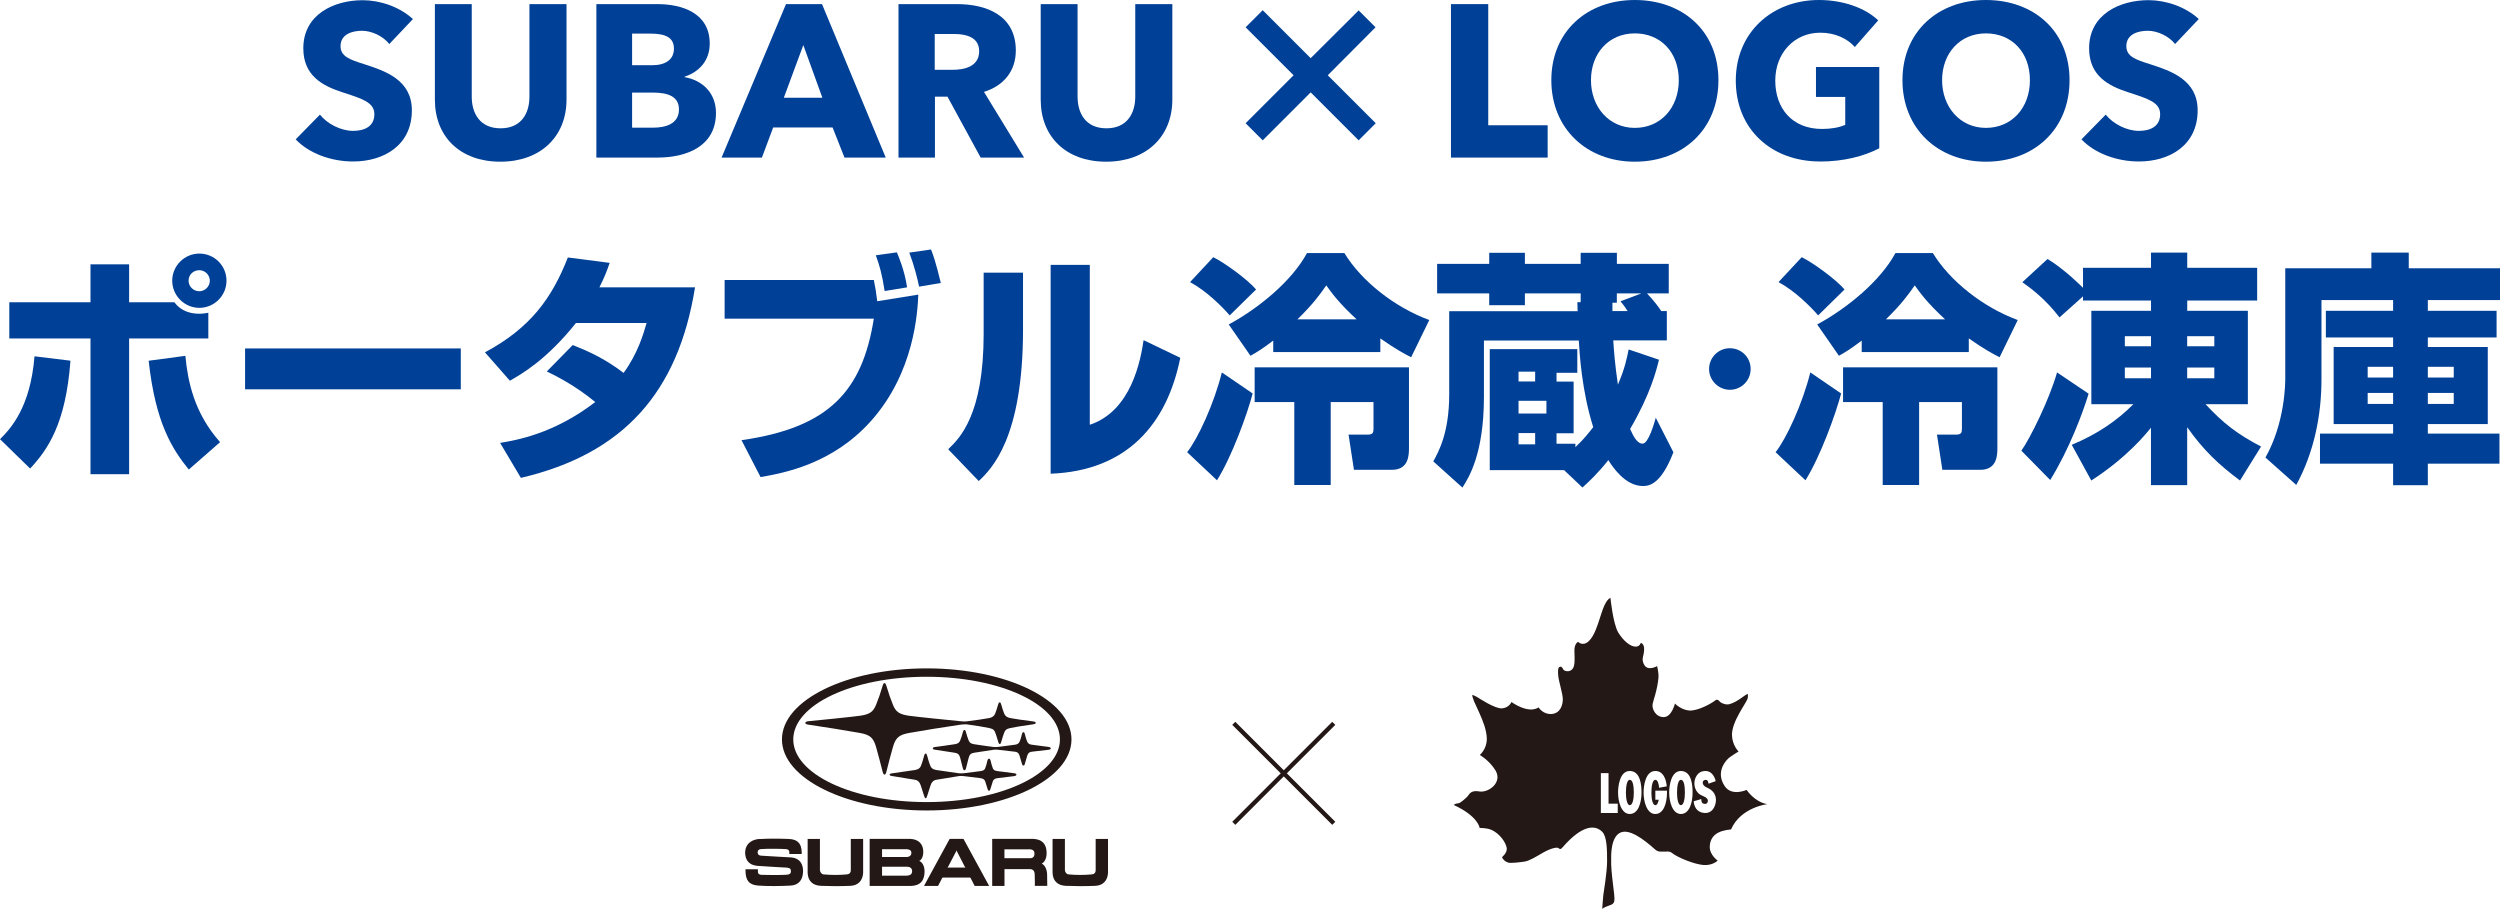
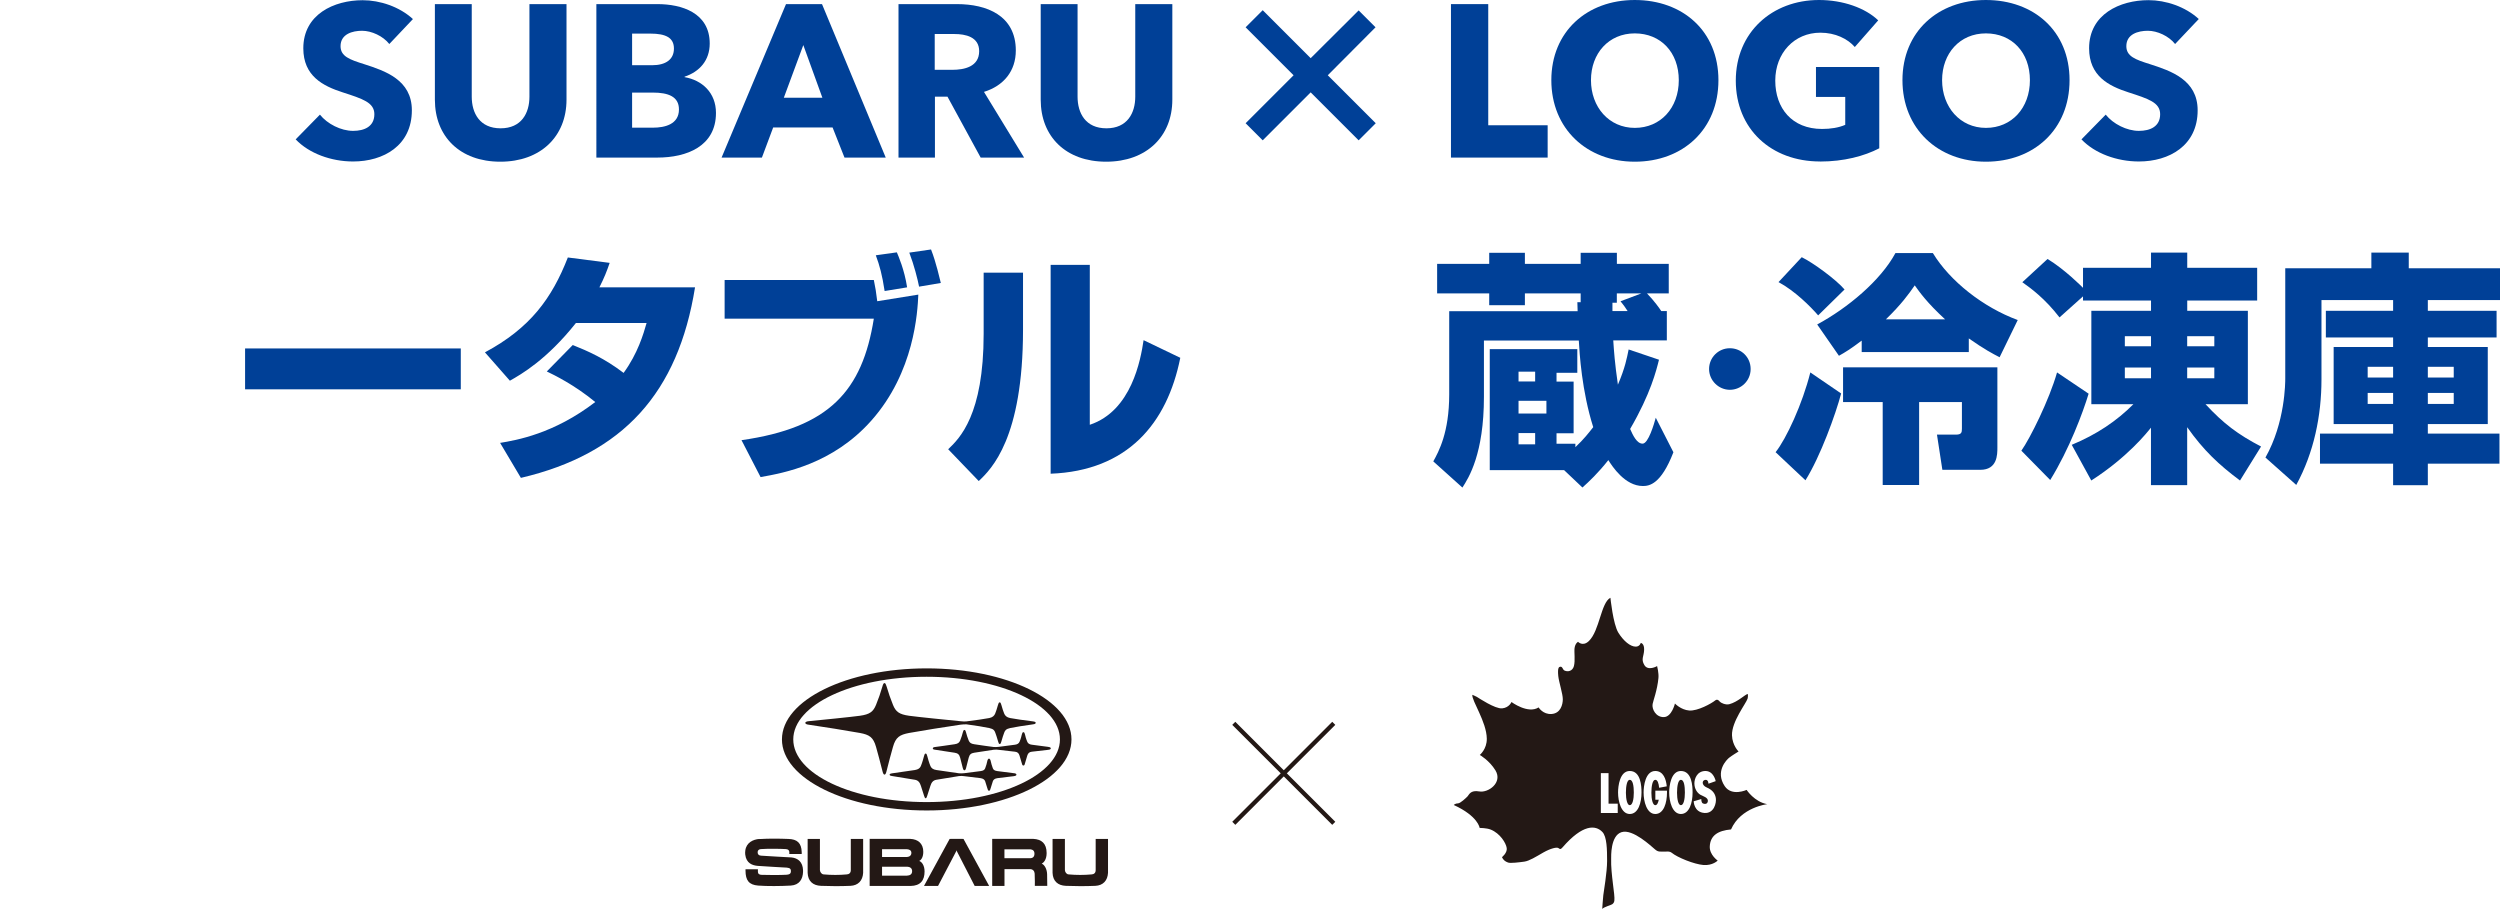
<svg xmlns="http://www.w3.org/2000/svg" id="_レイヤー_2" viewBox="0 0 468 170.18">
  <defs>
    <style>.cls-1{fill:#004097;}.cls-2{fill:#231815;}</style>
  </defs>
  <g id="_先行予約プレミアム">
    <path class="cls-2" d="M321.18,146.24s-.36-1.95-1.98-1.91c-1.58.05-2.01,1.54-2.01,2.3,0,1.05.53,1.8,1.12,2.15.44.26,1.51.51,1.4,1.22-.11.72-.9.48-1.05.31-.19-.23-.18-.73-.18-.73l-1.42.42s.02,2.07,2.04,2.19c1.76.11,2.25-1.89,2.1-2.79-.12-.73-.5-1.48-1.73-2-.88-.38-.91-1.22-.34-1.39.69-.19.69.7.69.7l1.36-.48M314.66,145.98c.59,0,.75,1.16.75,2.38s-.21,2.37-.75,2.37c-.48,0-.72-1.09-.72-2.33s.21-2.42.72-2.42ZM312.47,148.36c0,1.67.59,4.02,2.19,4.02s2.19-2.12,2.19-4.02c0-1.2-.12-4.03-2.19-4.03-1.87,0-2.19,2.85-2.19,4.03ZM312.02,147.21c-.13-1.34-.63-2.88-2.15-2.88-1.87,0-2.19,2.85-2.19,4.03,0,1.67.59,4.02,2.19,4.02s2.19-2.12,2.19-4.02c0-.11,0-.22,0-.35h-2.18v1.7h.64c-.12.61-.32,1.02-.65,1.02-.48,0-.73-1.09-.73-2.33s.21-2.42.73-2.42c.43,0,.64.65.72,1.49l1.43-.27ZM305.09,145.98c.58,0,.76,1.16.76,2.38s-.22,2.37-.76,2.37c-.47,0-.72-1.09-.72-2.33s.21-2.42.72-2.42ZM302.9,148.36c0,1.67.59,4.02,2.19,4.02s2.2-2.12,2.2-4.02c0-1.2-.13-4.03-2.2-4.03-1.88,0-2.19,2.85-2.19,4.03ZM301.12,150.45v-5.72h-1.44v7.46h3.16v-1.74h-1.72ZM295.4,120.14s.89.97,2.04-.14c2-1.92,2.25-7.18,4.03-8.1,0,0,.5,4.95,1.48,6.53.97,1.56,2.24,2.62,3.26,2.62.77,0,.94-.7.94-.7,0,0,.68.08.63,1.31-.04,1.23-.63,1.72.05,2.85.68,1.14,2.33.22,2.38.18,0,0,.34,1.31.25,2.23-.21,2.28-1.01,4.34-1.09,4.87-.18.96.63,2.5,2.11,2.45,1.48-.03,2.07-2.54,2.07-2.54,0,0,1.1,1.18,2.67,1.31,1.57.12,4.16-1.31,4.87-1.89.39-.3.68,0,.85.22.17.22,1.07.67,1.78.49,1.62-.43,2.97-1.85,3.47-1.92,0,0,.08.46-.04.87-.28.91-3.01,4.34-2.92,6.88.06,1.88,1.23,3.02,1.23,3.02,0,0-1.36.83-1.78,1.18-.43.35-2.66,2.54-.81,5.31,1.32,1.97,4.1.7,4.1.7,0,0,1.44,2.24,3.86,2.67,0,0-4.96.57-6.78,4.73-2.46.22-3.89,1.14-3.98,3.2-.06,1.57,1.48,2.63,1.48,2.63,0,0-.93.96-2.66.83-1.74-.14-4.87-1.41-5.93-2.28-.43-.35-1.05-.23-1.05-.23-1.28,0-1.49.1-2.12-.44-.64-.52-4.11-3.86-6.23-3.2-2.12.66-1.94,4.65-1.95,4.96-.09,2.89.75,6.79.6,7.84-.03.31-.16.53-.41.7-.26.18-1.49.48-1.86.87,0,0,.12-1.92.2-2.57.08-.67.71-4.3.71-6.4s-.03-4.56-.89-5.44c-1.27-1.32-3.67-1.47-7.45,2.89-.36.42-.49.35-.76.14-.29-.23-1.44.03-2.84.82-1.39.8-2.62,1.58-3.56,1.71-.93.13-2.64.34-3.04.17-.42-.17-.8-.31-1.14-1.01,0,0,1.02-.79.89-1.7-.13-.93-1.23-2.75-3-3.46-.77-.31-2.07-.31-2.07-.31,0,0-.26-2.19-4.84-4.29,0,0,.25-.31.81-.31.41,0,1.52-1.04,1.77-1.31.26-.26.51-1.23,2.2-.92,1.67.3,4.41-1.65,3.02-3.94-1.15-1.88-2.93-2.89-2.93-2.89,0,0,1.33-1.09,1.31-3.03-.04-3.19-2.83-7.09-2.71-8.23,0,0,.55.22.85.39.29.18,3.43,2.28,4.73,2.15,1.33-.13,1.75-1.19,1.75-1.19,0,0,3.09,2.29,5.08,1.01,0,0,.81,1.36,2.45,1.23,1.66-.13,2.08-1.75,2.08-2.76s-.73-3.2-.85-4.34c-.16-1.61.14-1.71.38-1.75.42-.06.44.55.77.71.64.31,1.52.13,1.78-.83.27-1.03.02-2.61.12-3.37.13-.93.68-1.19.68-1.19Z" />
    <path class="cls-2" d="M197.04,157.05v6.35c.06,1.53.97,2.37,2.5,2.43,1.76.07,3.56.08,5.49,0,1.46-.06,2.31-.98,2.39-2.43v-6.35h-2.31v5.84c0,.55-.34.78-.77.8-1.37.13-2.86.13-4.28,0-.38-.01-.69-.4-.71-.81v-5.83h-2.3Z" />
    <path class="cls-2" d="M142.17,157.05c-1.2.08-2.47.7-2.65,2.17-.04.32-.04.52-.01.77.19,1.64,1.38,2.02,2.33,2.1.98.09,4.98.3,5.46.33.66.06.76.32.76.67,0,.39-.19.61-.76.66-1.23.07-3.54.07-4.7.02-.42-.02-.71-.11-.72-.62v-.42h-2.32s-.01.2,0,.25c.01,1.82.63,2.66,2.37,2.8,1.68.13,4.22.11,6.1,0,1.64-.1,2.25-1.24,2.3-2.55,0-.08,0-.21,0-.31-.05-1.55-.95-2.29-2.18-2.41-.81-.06-5.08-.26-5.68-.33-.46-.03-.64-.27-.64-.65,0-.31.2-.55.6-.58,1.37-.1,3.73-.06,4.67,0,.46.02.64.25.66.52v.4h2.32s0-.11,0-.36c-.05-1.73-.88-2.41-2.48-2.46-1.74-.07-3.63-.09-5.42.02" />
    <path class="cls-2" d="M162.8,165.85h7.67c1.8-.03,2.61-1,2.61-2.71,0-1.19-.58-1.85-1.01-1.97.36-.16.77-.69.77-1.71,0-1.54-.98-2.36-2.43-2.42h-7.61v8.81ZM169.83,158.98c.43.03.78.22.78.68s-.32.73-.82.77h-4.67v-1.46h4.72ZM169.83,162.25c.39.02.92.18.92.82s-.44.82-.96.85h-4.67v-1.67h4.72Z" />
    <path class="cls-2" d="M151.19,157.05v6.35c.06,1.53.96,2.37,2.51,2.43,1.76.07,3.56.08,5.48,0,1.47-.06,2.32-.98,2.4-2.43v-6.35h-2.31v5.84c0,.55-.34.78-.77.8-1.38.13-2.86.13-4.29,0-.38-.01-.7-.4-.72-.81v-5.83h-2.29Z" />
    <path class="cls-2" d="M185.74,157.05v8.8h2.3v-3.15h4.79c.55.01.83.38.86.84.06.91.03,2.3.03,2.3h2.33s0-1.26-.03-2.2c-.03-1.01-.54-1.81-1.01-1.95.38-.22.92-.77.92-1.99,0-1.82-.96-2.58-2.48-2.66h-7.72ZM192.82,158.98c.55.06.83.29.83.84s-.29.83-.83.84h-4.79v-1.67h4.78Z" />
-     <rect class="cls-2" x="175.66" y="162.41" width="6.72" height="1.87" />
    <polygon class="cls-2" points="177.77 157.05 172.97 165.85 175.6 165.85 180.21 157.05 177.77 157.05" />
    <polygon class="cls-2" points="180.37 157.05 177.94 157.05 182.46 165.85 185.17 165.85 180.37 157.05" />
    <path class="cls-2" d="M180.86,135.6c-.21-.02-.65.01-1.06.06-2.12.3-7.99,1.24-9.62,1.55-1.75.34-2.5.77-3.02,2.63-.42,1.5-.68,2.45-1.21,4.56-.09.36-.2.61-.37.61s-.28-.26-.37-.61c-.53-2.11-.79-3.05-1.21-4.56-.52-1.86-1.27-2.3-3.02-2.63-1.63-.31-7.5-1.25-9.62-1.55-.24-.03-.6-.11-.6-.34,0-.21.37-.29.6-.31,2.16-.21,8.07-.8,9.62-1.02,1.85-.26,2.48-.75,3.01-2.03.48-1.18.83-2.18,1.21-3.49.1-.36.21-.6.38-.6s.27.25.38.6c.39,1.31.73,2.31,1.21,3.49.52,1.28,1.16,1.77,3.01,2.03,1.56.22,7.46.81,9.62,1.02.41.04.77.07,1.06.04,1.57-.18,3.58-.49,4.32-.63.63-.12.96-.44,1.12-.85.19-.49.29-.79.52-1.59.09-.32.16-.5.32-.5s.23.18.32.5c.22.8.33,1.1.52,1.59.16.41.49.73,1.12.85.74.14,2.76.45,4.32.63.13.02.46.06.46.26,0,.23-.34.26-.46.28-1.56.21-3.58.54-4.32.7-.79.18-.96.45-1.12.88-.17.46-.29.81-.53,1.65-.08.28-.14.46-.3.46s-.22-.18-.3-.46c-.24-.85-.37-1.19-.53-1.65-.15-.43-.33-.7-1.12-.88-.75-.17-2.77-.5-4.32-.7" />
    <path class="cls-2" d="M186.03,140.35c.36-.05.64-.02.93.02,1.22.15,1.6.18,3.05.35.46.05.71.28.84.71.23.73.32,1.06.41,1.38.07.26.11.5.32.5s.25-.23.32-.5c.09-.32.18-.65.41-1.38.14-.43.38-.66.84-.71,1.45-.17,1.83-.2,3.05-.35.21-.03.5-.05.5-.27s-.29-.26-.5-.29c-1.19-.15-1.6-.21-3.05-.4-.46-.06-.72-.25-.84-.54-.27-.62-.35-1.04-.42-1.32-.07-.3-.14-.49-.31-.49s-.24.2-.31.49c-.07.28-.15.7-.42,1.32-.13.29-.39.48-.84.54-1.45.19-1.87.25-3.05.4-.29.04-.74.05-.93.03-1.12-.13-2.13-.3-3.66-.52-.61-.09-.86-.29-1.03-.69-.27-.65-.36-1.03-.49-1.49-.06-.22-.13-.5-.31-.5s-.25.28-.31.5c-.13.46-.22.84-.49,1.49-.17.4-.42.6-1.03.69-1.53.22-2.54.38-3.66.52-.19.02-.43.07-.43.26,0,.22.33.24.43.25,1.13.16,2.13.32,3.66.56.58.09.87.32,1.03.93.19.71.28,1.05.5,1.96.04.17.13.4.3.4s.26-.23.3-.4c.22-.91.32-1.25.5-1.96.16-.61.45-.84,1.03-.93,1.52-.24,2.53-.4,3.66-.56" />
    <path class="cls-2" d="M173.48,125.12c-14.97,0-27.1,5.95-27.1,13.3s12.13,13.3,27.1,13.3,27.1-5.95,27.1-13.3-12.13-13.3-27.1-13.3M173.46,150.15c-13.89,0-24.96-5.25-24.96-11.73s11.07-11.73,24.96-11.73,24.96,5.25,24.96,11.73-11.07,11.73-24.96,11.73" />
    <path class="cls-2" d="M179.51,145.28c.39-.05.68-.02.99.02.78.09,1.62.18,3.06.37.52.07.76.31.86.58.1.28.26.79.4,1.28.09.32.14.5.32.5s.23-.18.32-.5c.14-.48.3-.99.4-1.28.1-.28.33-.51.86-.58,1.44-.19,2.27-.28,3.06-.37.07,0,.49-.06.49-.28s-.29-.26-.5-.28c-.78-.1-1.62-.19-3.05-.39-.53-.07-.75-.24-.86-.52-.17-.42-.33-1.02-.39-1.32-.04-.24-.18-.5-.33-.5-.16,0-.29.26-.33.5-.05.3-.22.9-.39,1.32-.11.28-.33.45-.86.52-1.43.2-2.27.3-3.05.39-.22.03-.78.06-.99.02h0c-1.06-.15-2.16-.32-4.22-.61-.66-.09-.96-.38-1.12-.74-.29-.69-.49-1.48-.59-1.85-.06-.22-.13-.5-.31-.5s-.25.28-.31.5c-.1.36-.3,1.16-.59,1.85-.15.36-.46.64-1.12.74-2.06.29-3.16.46-4.22.61-.18.03-.5.06-.5.26s.32.24.5.26c1.06.17,2.18.35,4.22.69.68.11.95.58,1.13,1.14.19.61.47,1.5.6,1.87.07.21.15.46.29.46s.22-.25.29-.46c.13-.37.41-1.26.6-1.87.18-.57.45-1.03,1.13-1.14,2.04-.34,3.16-.52,4.22-.69" />
    <rect class="cls-2" x="239.91" y="131.53" width=".81" height="26.47" transform="translate(-31.97 212.33) rotate(-45)" />
    <rect class="cls-2" x="227.08" y="144.36" width="26.47" height=".81" transform="translate(-31.97 212.33) rotate(-45)" />
    <path class="cls-1" d="M72.88,8.24c-1.18-1.5-3.33-2.48-5.11-2.48s-4.02.61-4.02,2.88c0,1.91,1.7,2.52,4.42,3.37,3.9,1.26,8.93,2.92,8.93,8.64,0,6.61-5.32,9.58-11,9.58-4.1,0-8.24-1.5-10.75-4.14l4.54-4.63c1.38,1.74,3.94,3.04,6.21,3.04,2.11,0,3.98-.81,3.98-3.12,0-2.19-2.19-2.88-5.96-4.1-3.65-1.18-7.34-3.04-7.34-8.24C56.78,2.68,62.54.04,67.89.04c3.25,0,6.9,1.22,9.41,3.53l-4.42,4.67Z" />
    <path class="cls-1" d="M93.66,30.27c-7.55,0-12.25-4.71-12.25-11.61V.77h6.9v17.33c0,3.08,1.5,5.92,5.4,5.92s5.4-2.84,5.4-5.92V.77h6.94v17.89c0,6.9-4.87,11.61-12.38,11.61Z" />
    <path class="cls-1" d="M123.08,29.5h-11.44V.77h11.44c4.46,0,9.78,1.58,9.78,7.38,0,3.16-1.91,5.28-4.71,6.21v.08c3.29.57,5.88,2.92,5.88,6.7,0,6.25-5.48,8.36-10.96,8.36ZM121.74,6.29h-3.41v5.92h3.73c2.6,0,4.1-1.1,4.1-3.12s-1.5-2.8-4.42-2.8ZM122.18,17.33h-3.85v6.57h3.9c2.19,0,4.87-.61,4.87-3.41,0-2.39-1.95-3.16-4.91-3.16Z" />
    <path class="cls-1" d="M158.09,29.5l-2.23-5.64h-11.12l-2.11,5.64h-7.55L147.14.77h6.74l11.93,28.73h-7.71ZM150.38,8.44l-3.65,9.86h7.22l-3.57-9.86Z" />
    <path class="cls-1" d="M183.58,29.5l-6.21-11.4h-2.35v11.4h-6.82V.77h10.96c5.52,0,11,2.11,11,8.68,0,3.85-2.27,6.61-5.96,7.75l7.51,12.3h-8.12ZM178.67,6.37h-3.69v6.7h3.29c2.23,0,5.03-.57,5.03-3.49,0-2.68-2.56-3.21-4.63-3.21Z" />
    <path class="cls-1" d="M207.07,30.27c-7.55,0-12.25-4.71-12.25-11.61V.77h6.9v17.33c0,3.08,1.5,5.92,5.4,5.92s5.4-2.84,5.4-5.92V.77h6.94v17.89c0,6.9-4.87,11.61-12.38,11.61Z" />
    <path class="cls-1" d="M257.54,23.07l-3.2,3.2-8.98-8.98-8.98,8.98-3.2-3.2,8.98-8.98-8.98-8.98,3.2-3.2,8.98,8.98,8.98-8.94,3.16,3.16-8.94,8.98,8.98,8.98Z" />
    <path class="cls-1" d="M271.62,29.5V.77h6.98v22.68h11.12v6.05h-18.1Z" />
    <path class="cls-1" d="M306.03,30.27c-8.97,0-15.62-6.17-15.62-15.26s6.66-15.01,15.62-15.01,15.66,5.8,15.66,15.01-6.65,15.26-15.66,15.26ZM306.03,6.25c-4.87,0-8.2,3.73-8.2,8.76s3.37,8.93,8.2,8.93,8.24-3.73,8.24-8.93-3.37-8.76-8.24-8.76Z" />
    <path class="cls-1" d="M340.72,30.23c-9.17,0-15.78-6.09-15.78-15.14s6.82-15.09,15.58-15.09c4.5,0,8.68,1.5,11.08,3.81l-4.38,4.99c-1.34-1.54-3.65-2.68-6.45-2.68-4.87,0-8.44,3.81-8.44,8.97s3.12,9.05,8.76,9.05c1.62,0,3.12-.24,4.34-.77v-5.23h-5.48v-5.6h11.85v15.22c-2.8,1.46-6.65,2.48-11.08,2.48Z" />
    <path class="cls-1" d="M371.76,30.27c-8.97,0-15.62-6.17-15.62-15.26s6.66-15.01,15.62-15.01,15.66,5.8,15.66,15.01-6.65,15.26-15.66,15.26ZM371.76,6.25c-4.87,0-8.2,3.73-8.2,8.76s3.37,8.93,8.2,8.93,8.24-3.73,8.24-8.93-3.37-8.76-8.24-8.76Z" />
    <path class="cls-1" d="M407.18,8.24c-1.18-1.5-3.33-2.48-5.11-2.48s-4.02.61-4.02,2.88c0,1.91,1.7,2.52,4.42,3.37,3.9,1.26,8.93,2.92,8.93,8.64,0,6.61-5.32,9.58-11,9.58-4.1,0-8.24-1.5-10.75-4.14l4.54-4.63c1.38,1.74,3.94,3.04,6.21,3.04,2.11,0,3.98-.81,3.98-3.12,0-2.19-2.19-2.88-5.96-4.1-3.65-1.18-7.34-3.04-7.34-8.24,0-6.37,5.76-9.01,11.12-9.01,3.25,0,6.9,1.22,9.41,3.53l-4.42,4.67Z" />
-     <path class="cls-1" d="M0,82.22c2.01-2.01,5.68-5.91,6.46-15.52l6.73.82c-.87,11.81-4.26,16.67-7.55,20.19l-5.63-5.49ZM24.17,49.48v7.1h8.47c.69.92,2.01,2.15,4.67,2.15.69,0,1.19-.09,1.69-.18v4.81h-14.83v25.41h-7.23v-25.41H1.74v-6.78h15.2v-7.1h7.23ZM34.7,66.61c.46,4.81,1.65,10.71,6.5,16.16l-5.86,5.13c-3.07-3.8-6.23-8.65-7.51-20.37l6.87-.92ZM42.4,52.55c0,2.79-2.29,5.08-5.08,5.08s-5.08-2.29-5.08-5.08,2.29-5.08,5.08-5.08,5.08,2.24,5.08,5.08ZM35.3,52.55c0,1.1.92,1.97,2.01,1.97s1.97-.92,1.97-1.97-.87-1.97-1.97-1.97-2.01.82-2.01,1.97Z" />
    <path class="cls-1" d="M86.26,65.23v7.65h-40.38v-7.65h40.38Z" />
    <path class="cls-1" d="M107.22,64.59c2.84,1.14,5.91,2.47,9.52,5.22,2.66-3.66,3.71-7.28,4.3-9.34h-13.23c-5.49,6.91-10.26,9.61-12.36,10.8l-4.67-5.31c8.47-4.53,12.54-10.12,15.52-17.76l7.83,1.01c-.55,1.6-.96,2.66-1.92,4.58h17.9c-3.16,19.73-13.46,31.18-32.6,35.67l-3.89-6.55c3.02-.5,10.07-1.69,17.81-7.65-3.94-3.25-7.74-5.08-9.07-5.72l4.85-4.94Z" />
    <path class="cls-1" d="M163.58,52.41c.32,1.51.41,2.2.64,3.98l7.69-1.24c-.14,3.25-.73,14.51-8.79,23.58-7.23,8.15-16.34,9.8-20.74,10.58l-3.57-6.91c16.39-2.33,22.62-9.2,24.77-22.75h-27.93v-7.23h27.93ZM165.6,54.47c-.46-3.02-.92-4.72-1.65-6.68l3.94-.55c.27.64,1.42,3.25,1.92,6.55l-4.21.69ZM172.05,53.65c-.27-1.37-.92-3.98-1.83-6.36l4.07-.59c.96,2.43,1.65,5.59,1.83,6.27l-4.07.69Z" />
    <path class="cls-1" d="M191.51,61.71c0,20.33-5.91,26.1-8.29,28.34l-5.72-5.95c2.15-2.06,6.64-6.41,6.64-21.61v-11.45h7.37v10.67ZM204.01,79.52c7.83-2.61,9.52-12.18,10.07-15.84l6.87,3.3c-2.47,12.32-9.89,21.15-24.27,21.7v-39.1h7.33v29.94Z" />
-     <path class="cls-1" d="M234.5,73.66c-1.01,3.85-3.89,11.81-6.68,16.25l-5.59-5.26c2.01-2.52,5.04-9.07,6.5-14.93l5.77,3.94ZM227.13,48.15c2.15,1.05,6.41,4.17,8.01,6.04l-4.94,4.85c-1.42-1.65-4.35-4.58-7.42-6.23l4.35-4.67ZM264.17,66.88c-1.33-.69-2.84-1.47-5.77-3.53v2.56h-20.05v-2.15c-2.06,1.56-3.11,2.2-4.26,2.84l-4.07-5.86c5.68-3.07,11.86-8.19,14.65-13.37h7c3.2,5.27,9.43,10.16,15.89,12.54l-3.39,6.96ZM263.76,68.76v15.02c0,1.33,0,4.17-3.2,4.17h-7.1l-1.01-6.59h3.57c1.01,0,1.1-.41,1.1-1.1v-4.99h-8.01v15.52h-6.82v-15.52h-7.42v-6.5h28.89ZM253.96,59.78c-3.43-3.16-4.76-5.08-5.68-6.36-1.1,1.6-2.52,3.57-5.4,6.36h11.08Z" />
    <path class="cls-1" d="M295.9,56.53v-1.6h-10.44v2.2h-6.68v-2.2h-9.75v-5.54h9.75v-2.06h6.68v2.06h10.44v-2.06h6.78v2.06h9.71v5.54h-4.07c1.37,1.42,2.38,2.84,2.66,3.3h1.05v5.49h-10.03c.14,2.06.27,4.12.87,8.29,1.37-3.2,1.69-5.04,2.01-6.59l5.68,1.92c-.5,2.01-1.56,6.36-5.4,12.96.5,1.14,1.24,2.75,2.33,2.75s2.15-3.71,2.47-4.85l3.3,6.46c-2.33,6.04-4.53,6.32-5.72,6.32-3.34,0-5.72-3.66-6.46-4.85-1.92,2.43-3.62,4.03-4.85,5.13l-3.43-3.25h-13.92v-22.66h16.39v4.44h-3.89v1.65h3.2v9.66h-3.2v1.97h3.53v.64c1.56-1.46,2.56-2.75,3.34-3.75-2.15-6.78-2.56-13.78-2.7-16.21h-17.76v10.53c0,10.67-2.84,15.15-4.03,16.99l-5.45-4.9c1.01-1.83,2.98-5.4,2.98-12.54v-15.57h24.04c0-.32-.05-1.28-.05-1.69h.64ZM284.27,69.58v1.83h3.11v-1.83h-3.11ZM284.27,75.03v2.38h5.22v-2.38h-5.22ZM284.27,81.07v2.11h3.11v-2.11h-3.11ZM301.85,56.67v1.56h2.84c-.55-.87-.78-1.14-1.33-1.83l3.89-1.47h-4.58v1.74h-.82Z" />
    <path class="cls-1" d="M327.72,69.08c0,2.2-1.79,3.89-3.89,3.89s-3.89-1.74-3.89-3.89,1.74-3.89,3.89-3.89,3.89,1.69,3.89,3.89Z" />
    <path class="cls-1" d="M344.66,73.66c-1.01,3.85-3.89,11.81-6.68,16.25l-5.59-5.26c2.01-2.52,5.04-9.07,6.5-14.93l5.77,3.94ZM337.29,48.15c2.15,1.05,6.41,4.17,8.01,6.04l-4.94,4.85c-1.42-1.65-4.35-4.58-7.42-6.23l4.35-4.67ZM374.33,66.88c-1.33-.69-2.84-1.47-5.77-3.53v2.56h-20.05v-2.15c-2.06,1.56-3.11,2.2-4.26,2.84l-4.07-5.86c5.68-3.07,11.86-8.19,14.65-13.37h7c3.2,5.27,9.43,10.16,15.89,12.54l-3.39,6.96ZM373.91,68.76v15.02c0,1.33,0,4.17-3.2,4.17h-7.1l-1.01-6.59h3.57c1.01,0,1.1-.41,1.1-1.1v-4.99h-8.01v15.52h-6.82v-15.52h-7.42v-6.5h28.89ZM364.12,59.78c-3.43-3.16-4.76-5.08-5.68-6.36-1.1,1.6-2.52,3.57-5.4,6.36h11.08Z" />
    <path class="cls-1" d="M390.99,73.7c-1.05,3.48-3.62,10.39-7.19,16.16l-5.4-5.49c1.65-2.34,5.22-9.52,6.68-14.65l5.91,3.98ZM387.83,83.27c4.72-1.97,8.38-4.44,11.54-7.6h-7.87v-17.49h11.17v-1.92h-12.73v-.78l-4.4,3.94c-2.75-3.57-5.36-5.45-6.96-6.59l4.72-4.35c3.25,1.97,6.46,5.22,6.64,5.4v-3.75h12.73v-2.84h6.78v2.84h13.09v6.13h-13.09v1.92h11.35v17.49h-7.92c3.34,3.62,6.09,5.68,10.39,7.92l-3.94,6.36c-3.94-2.93-6.82-5.63-9.89-9.98v10.85h-6.78v-10.76c-.73.92-4.39,5.54-11.17,9.89l-3.66-6.68ZM397.77,62.94v1.88h4.9v-1.88h-4.9ZM397.77,68.8v2.01h4.9v-2.01h-4.9ZM409.44,62.94v1.88h5.08v-1.88h-5.08ZM409.44,68.8v2.01h5.08v-2.01h-5.08Z" />
    <path class="cls-1" d="M447.99,56.17h-13.41v14.83c0,6.82-1.42,13.74-4.72,19.78l-5.77-5.13c3.71-6.55,3.71-14.06,3.71-14.83v-20.6h16.12v-2.93h7v2.93h17.08v5.95h-13.51v2.01h12.87v4.99h-12.87v1.79h11.22v14.42h-11.22v1.79h13.41v5.63h-13.41v4.03h-6.5v-4.03h-13.69v-5.63h13.69v-1.79h-11.13v-14.42h11.13v-1.79h-12.59v-4.99h12.59v-2.01ZM443.23,68.67v2.01h4.76v-2.01h-4.76ZM443.23,73.56v2.06h4.76v-2.06h-4.76ZM454.49,68.67v2.01h4.85v-2.01h-4.85ZM454.49,73.56v2.06h4.85v-2.06h-4.85Z" />
  </g>
</svg>